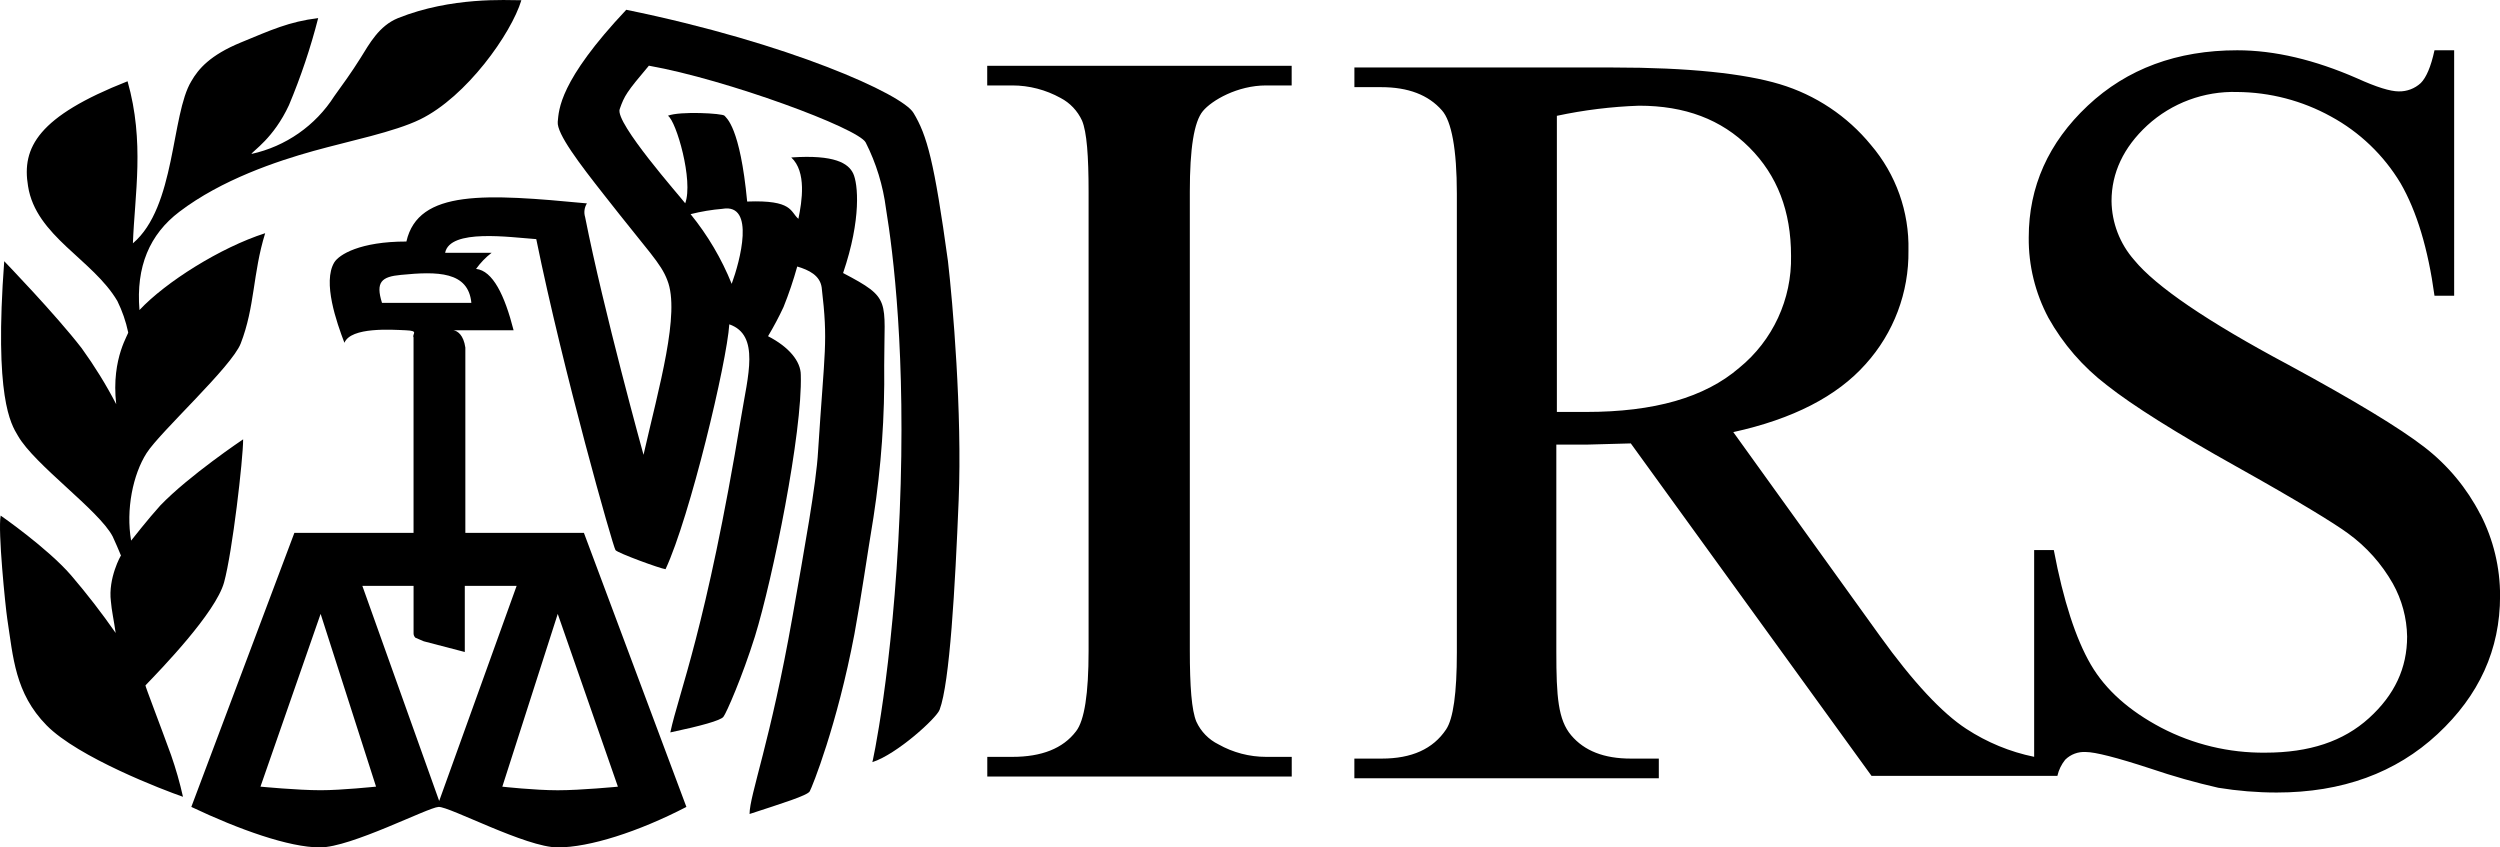
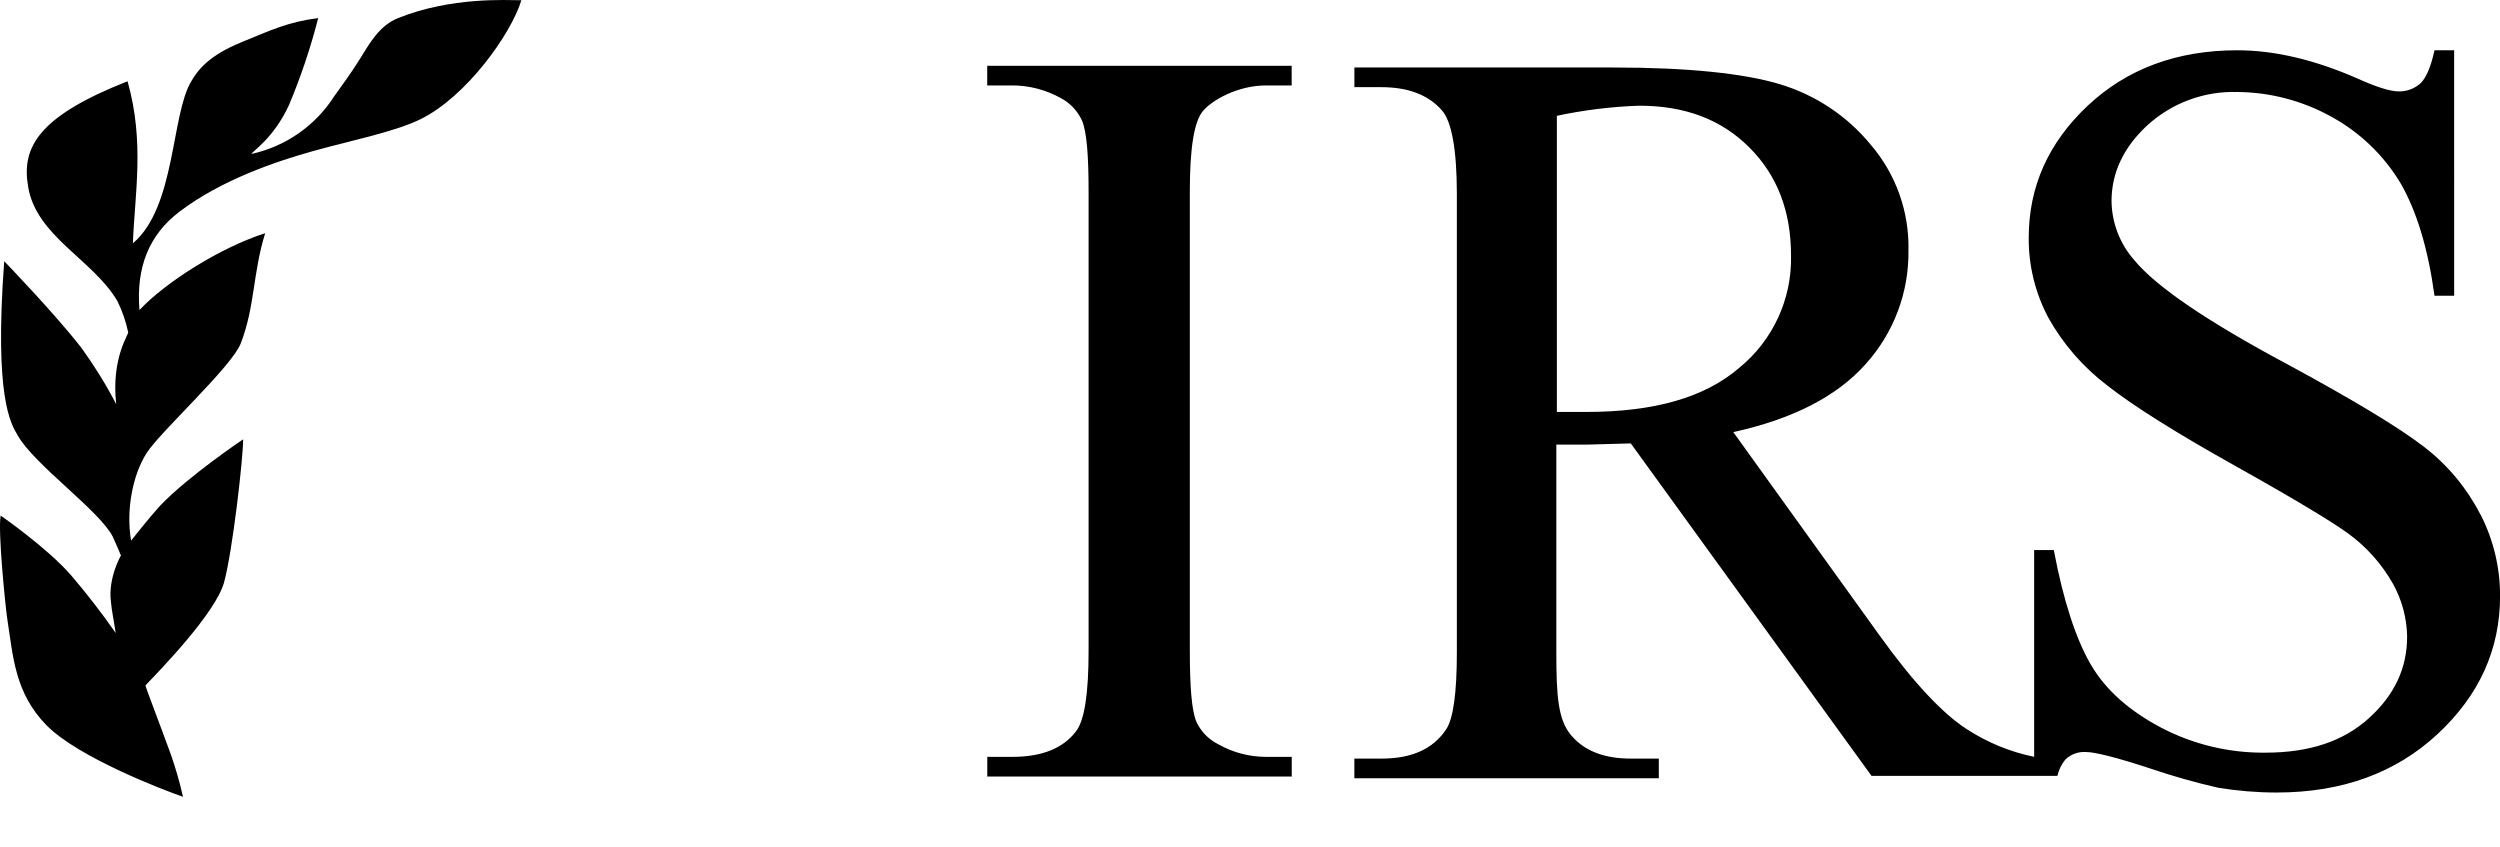
<svg xmlns="http://www.w3.org/2000/svg" id="uuid-fc9b9dd3-5758-4948-a0c4-1df1babd3a84" viewBox="0 0 738.87 250.46">
-   <path d="M269.96,33.35c-3.17-5.46-36.63-20.6-84.87-30.46-19.9,21.13-19.9,29.58-20.25,33.1s6.52,12.5,13.73,21.66c13.21,16.9,16.73,20.07,18.66,25.18,3.87,9.68-2.47,31.52-7.04,51.59,0,0-11.8-42.61-17.26-70.26-.42-1.36-.23-2.83.53-4.05-29.76-2.82-49.83-4.23-53.35,11.27-13.73,0-19.9,3.87-21.31,6.16-3.52,5.81.7,17.78,2.99,23.77,1.94-4.75,14.09-3.87,18.14-3.7s1.76,1.06,2.29,2.11v57.76h-35.22l-30.46,81c14.09,6.69,28.88,11.97,38.03,11.97s31.87-11.8,35.04-11.97,25.88,11.97,35.22,11.97,23.77-4.58,38.03-11.97l-30.29-81h-35.04v-54.76c-.53-3.7-2.29-4.93-3.52-5.11h17.78c-2.64-10.39-6.16-17.61-11.09-18.14,1.29-1.8,2.83-3.4,4.58-4.75h-13.73c1.41-7.22,19.19-4.58,26.94-4.05,7.92,38.91,22.71,91.04,23.42,91.92s13.21,5.46,14.79,5.63c7.22-15.5,18.14-61.28,18.84-72.37,9.16,3.17,5.46,15.32,3.52,27.29-10.39,62.86-18.49,81.7-20.95,93.32,9.16-1.94,14.79-3.52,15.67-4.58s5.63-11.97,9.33-23.77c5.28-17.08,14.09-60.4,13.56-77.3,0-4.05-3.52-8.28-9.68-11.45,1.67-2.8,3.2-5.67,4.58-8.63,1.57-3.91,2.92-7.91,4.05-11.97,3.52,1.06,6.69,2.64,7.22,6.16,1.94,16.55.88,17.96-1.06,48.42-.53,9.68-4.05,28.88-7.57,48.95-6.52,36.98-12.68,52.65-12.68,58.28,9.68-3.17,17.08-5.46,17.78-6.69s8.1-19.55,13.21-46.49c2.11-11.45,3.7-22.89,5.63-34.51,2.29-14.86,3.36-29.86,3.17-44.9,0-19.55,2.29-19.72-12.15-27.29,5.46-16.02,4.4-26.41,2.99-29.41s-5.46-5.63-18.31-4.75c4.58,4.23,3.17,13.03,2.11,18.14-2.47-2.11-1.58-5.63-15.14-5.11-2.11-22.19-6.16-24.65-6.69-25.36s-13.21-1.41-16.73,0c2.47,1.58,7.57,19.19,5.11,25.88-1.58-2.11-20.78-23.77-19.37-27.82s2.11-5.11,8.63-12.85c22.89,4.05,61.98,18.49,64.09,22.71,3.1,6.13,5.12,12.73,5.99,19.55,2.11,12.85,5.99,43.32,4.05,89.8s-8.28,75.19-8.1,73.78c7.22-2.29,19.02-13.03,19.9-15.5,2.99-7.92,4.58-36.1,5.63-61.98s-1.76-58.46-3.17-70.61c-4.05-29.41-6.16-37.15-10.21-43.84h0ZM94.76,233.55c-6.87,0-17.78-1.06-17.78-1.06l17.78-51.06,16.38,51.06c-.18,0-10.04,1.06-16.38,1.06ZM182.62,232.5s-10.92,1.06-17.78,1.06-16.38-1.06-16.38-1.06l16.38-51.06,17.78,51.06ZM137.37,192.7v-19.55h15.32l-22.89,63.57-22.71-63.57h15.14v13.91c-.04.53.16,1.04.53,1.41l2.47,1.06s12.15,3.17,12.15,3.17ZM139.31,89.52h-26.41c-1.94-6.16-.18-7.75,5.63-8.28,10.74-1.06,19.9-1.06,20.78,8.28ZM213.61,61.7c9.68-1.58,5.11,15.5,2.64,22.19-2.99-7.43-7.1-14.39-12.15-20.6,3.12-.79,6.3-1.32,9.51-1.58Z" />
  <path d="M42.99,202.56c4.58-4.75,20.78-21.48,23.24-30.46s5.63-36.45,5.63-42.26c0,0-16.02,10.74-24.48,19.55-3.52,3.87-8.63,10.39-8.63,10.39-1.58-9.16.53-19.55,4.58-25.88s25.18-25.53,27.82-32.4c4.23-10.92,3.52-20.6,7.22-32.58-13.21,4.23-29.41,14.44-37.15,22.71-1.06-12.85,2.99-22.36,11.8-29.05,12.5-9.51,28.88-14.97,39.62-17.96s23.95-5.63,31.52-9.33c13.73-6.69,26.94-25.36,29.93-35.22-4.4,0-20.6-1.06-36.45,5.28-5.63,2.29-8.45,7.57-11.09,11.8s-5.46,8.1-7.75,11.27c-5.56,8.72-14.37,14.86-24.48,17.08.35-.88,6.52-4.58,11.09-14.44,3.5-8.35,6.39-16.94,8.63-25.71-8.63,1.06-13.91,3.52-22.89,7.22-8.98,3.7-12.5,7.75-14.61,11.45-5.99,9.86-4.58,37.15-17.26,47.89.53-14.44,3.52-29.93-1.58-47.89-26.41,10.39-31.34,19.55-29.41,30.99,2.29,14.79,19.19,21.66,26.41,33.98,1.43,2.91,2.5,5.99,3.17,9.16.53.18-5.11,7.4-3.52,21.31-2.99-5.76-6.41-11.29-10.21-16.55-7.75-10.04-22.89-25.71-22.89-25.71-2.99,40.32,1.94,48.07,4.05,51.59,4.93,8.63,23.95,22.01,28,29.76,1.94,4.23,2.47,5.81,2.47,5.63s-3.87,6.69-2.99,13.56c.18,2.47.88,5.63,1.41,9.33-4.12-5.92-8.52-11.6-13.21-17.08C13.93,161.89.2,152.38.2,152.38c-.88,4.4,1.41,26.94,1.94,30.46,1.76,11.45,2.29,22.01,11.62,31.52,9.33,9.51,34.69,19.19,40.32,21.13-.93-4.17-2.11-8.29-3.52-12.33-2.99-8.28-7.75-20.6-7.57-20.6h0ZM291.79,25.25h7.4c4.98,0,9.9,1.29,14.26,3.7,2.8,1.46,5.02,3.82,6.34,6.69,1.41,3.35,1.94,10.39,1.94,21.13v135.58c0,12.68-1.23,20.6-3.7,23.77-3.87,5.11-10.21,7.57-18.84,7.57h-7.4v5.81h89.98v-5.81h-7.57c-4.93,0-9.79-1.27-14.09-3.7-2.87-1.41-5.18-3.77-6.52-6.69-1.41-3.35-1.94-10.39-1.94-21.13V56.59c0-12.68,1.23-20.6,3.87-23.77s10.21-7.57,18.66-7.57h7.57v-5.81h-89.98v5.81h0ZM733.06,152.03c-3.98-7.77-9.63-14.56-16.55-19.9-7.27-5.63-20.65-13.73-40.15-24.3-24.12-12.85-39.27-23.24-45.61-30.99-4.24-4.82-6.62-11.01-6.69-17.43,0-8.28,3.52-15.85,10.57-22.36,7.24-6.62,16.78-10.16,26.59-9.86,9.67.07,19.18,2.55,27.65,7.22,8.5,4.61,15.62,11.43,20.6,19.72,4.81,8.33,8.15,19.42,10.04,33.28h5.81V14.86h-5.81c-1.06,4.93-2.47,8.1-4.05,9.68-1.78,1.64-4.1,2.52-6.52,2.47-2.47,0-6.52-1.23-12.33-3.87-12.5-5.46-24.3-8.28-35.39-8.28-17.78,0-32.58,5.46-44.2,16.38-11.62,10.92-17.43,23.95-17.43,38.91-.09,8.29,1.92,16.46,5.81,23.77,4.33,7.75,10.2,14.51,17.26,19.9,7.57,5.99,20.43,14.09,38.39,24.12,17.96,10.04,28.88,16.73,32.93,19.72,5.41,3.93,9.91,8.98,13.21,14.79,2.68,4.79,4.14,10.18,4.23,15.67,0,9.33-3.7,17.26-11.27,24.12-7.57,6.87-17.61,10.21-30.64,10.21-10.72.11-21.31-2.43-30.81-7.4-9.33-4.93-16.38-11.09-20.78-18.66-4.4-7.57-8.1-18.84-10.92-33.81h-5.81v61.1c-7.15-1.46-13.96-4.28-20.07-8.28-7.04-4.58-15.67-13.73-25.53-27.47l-43.32-60.22c17.61-3.87,30.64-10.57,39.09-20.07,8.33-9.21,12.85-21.22,12.68-33.63.26-11.39-3.68-22.5-11.09-31.17-6.99-8.54-16.38-14.79-26.94-17.96s-26.94-4.93-49.3-4.93h-76.42v5.81h7.92c7.98,0,13.96,2.29,17.96,6.87,2.82,3.17,4.4,11.45,4.4,24.65v135.58c0,11.97-1.06,19.55-3.17,22.71-3.87,5.81-10.21,8.63-19.02,8.63h-8.1v5.81h89.98v-5.81h-8.28c-7.92,0-13.73-2.29-17.61-6.87s-4.4-11.45-4.4-24.65v-61.28h9.16l12.85-.35,71.14,98.25h54.94c.39-1.74,1.18-3.36,2.29-4.75,1.62-1.62,3.87-2.45,6.16-2.29,2.64,0,8.98,1.58,19.19,4.93,6.53,2.22,13.17,4.1,19.9,5.63,5.71.93,11.48,1.41,17.26,1.41,19.37,0,35.22-5.81,47.54-17.26s18.49-25,18.49-40.85c.02-8.38-1.97-16.66-5.81-24.12h0ZM468.76,121.74h-8.63V34.23c7.99-1.71,16.13-2.71,24.3-2.99,13.56,0,24.3,4.05,32.58,12.33s12.33,18.84,12.33,32.05c.26,12.8-5.39,25.02-15.32,33.1-10.21,8.8-25.18,13.03-45.25,13.03h0Z" />
</svg>